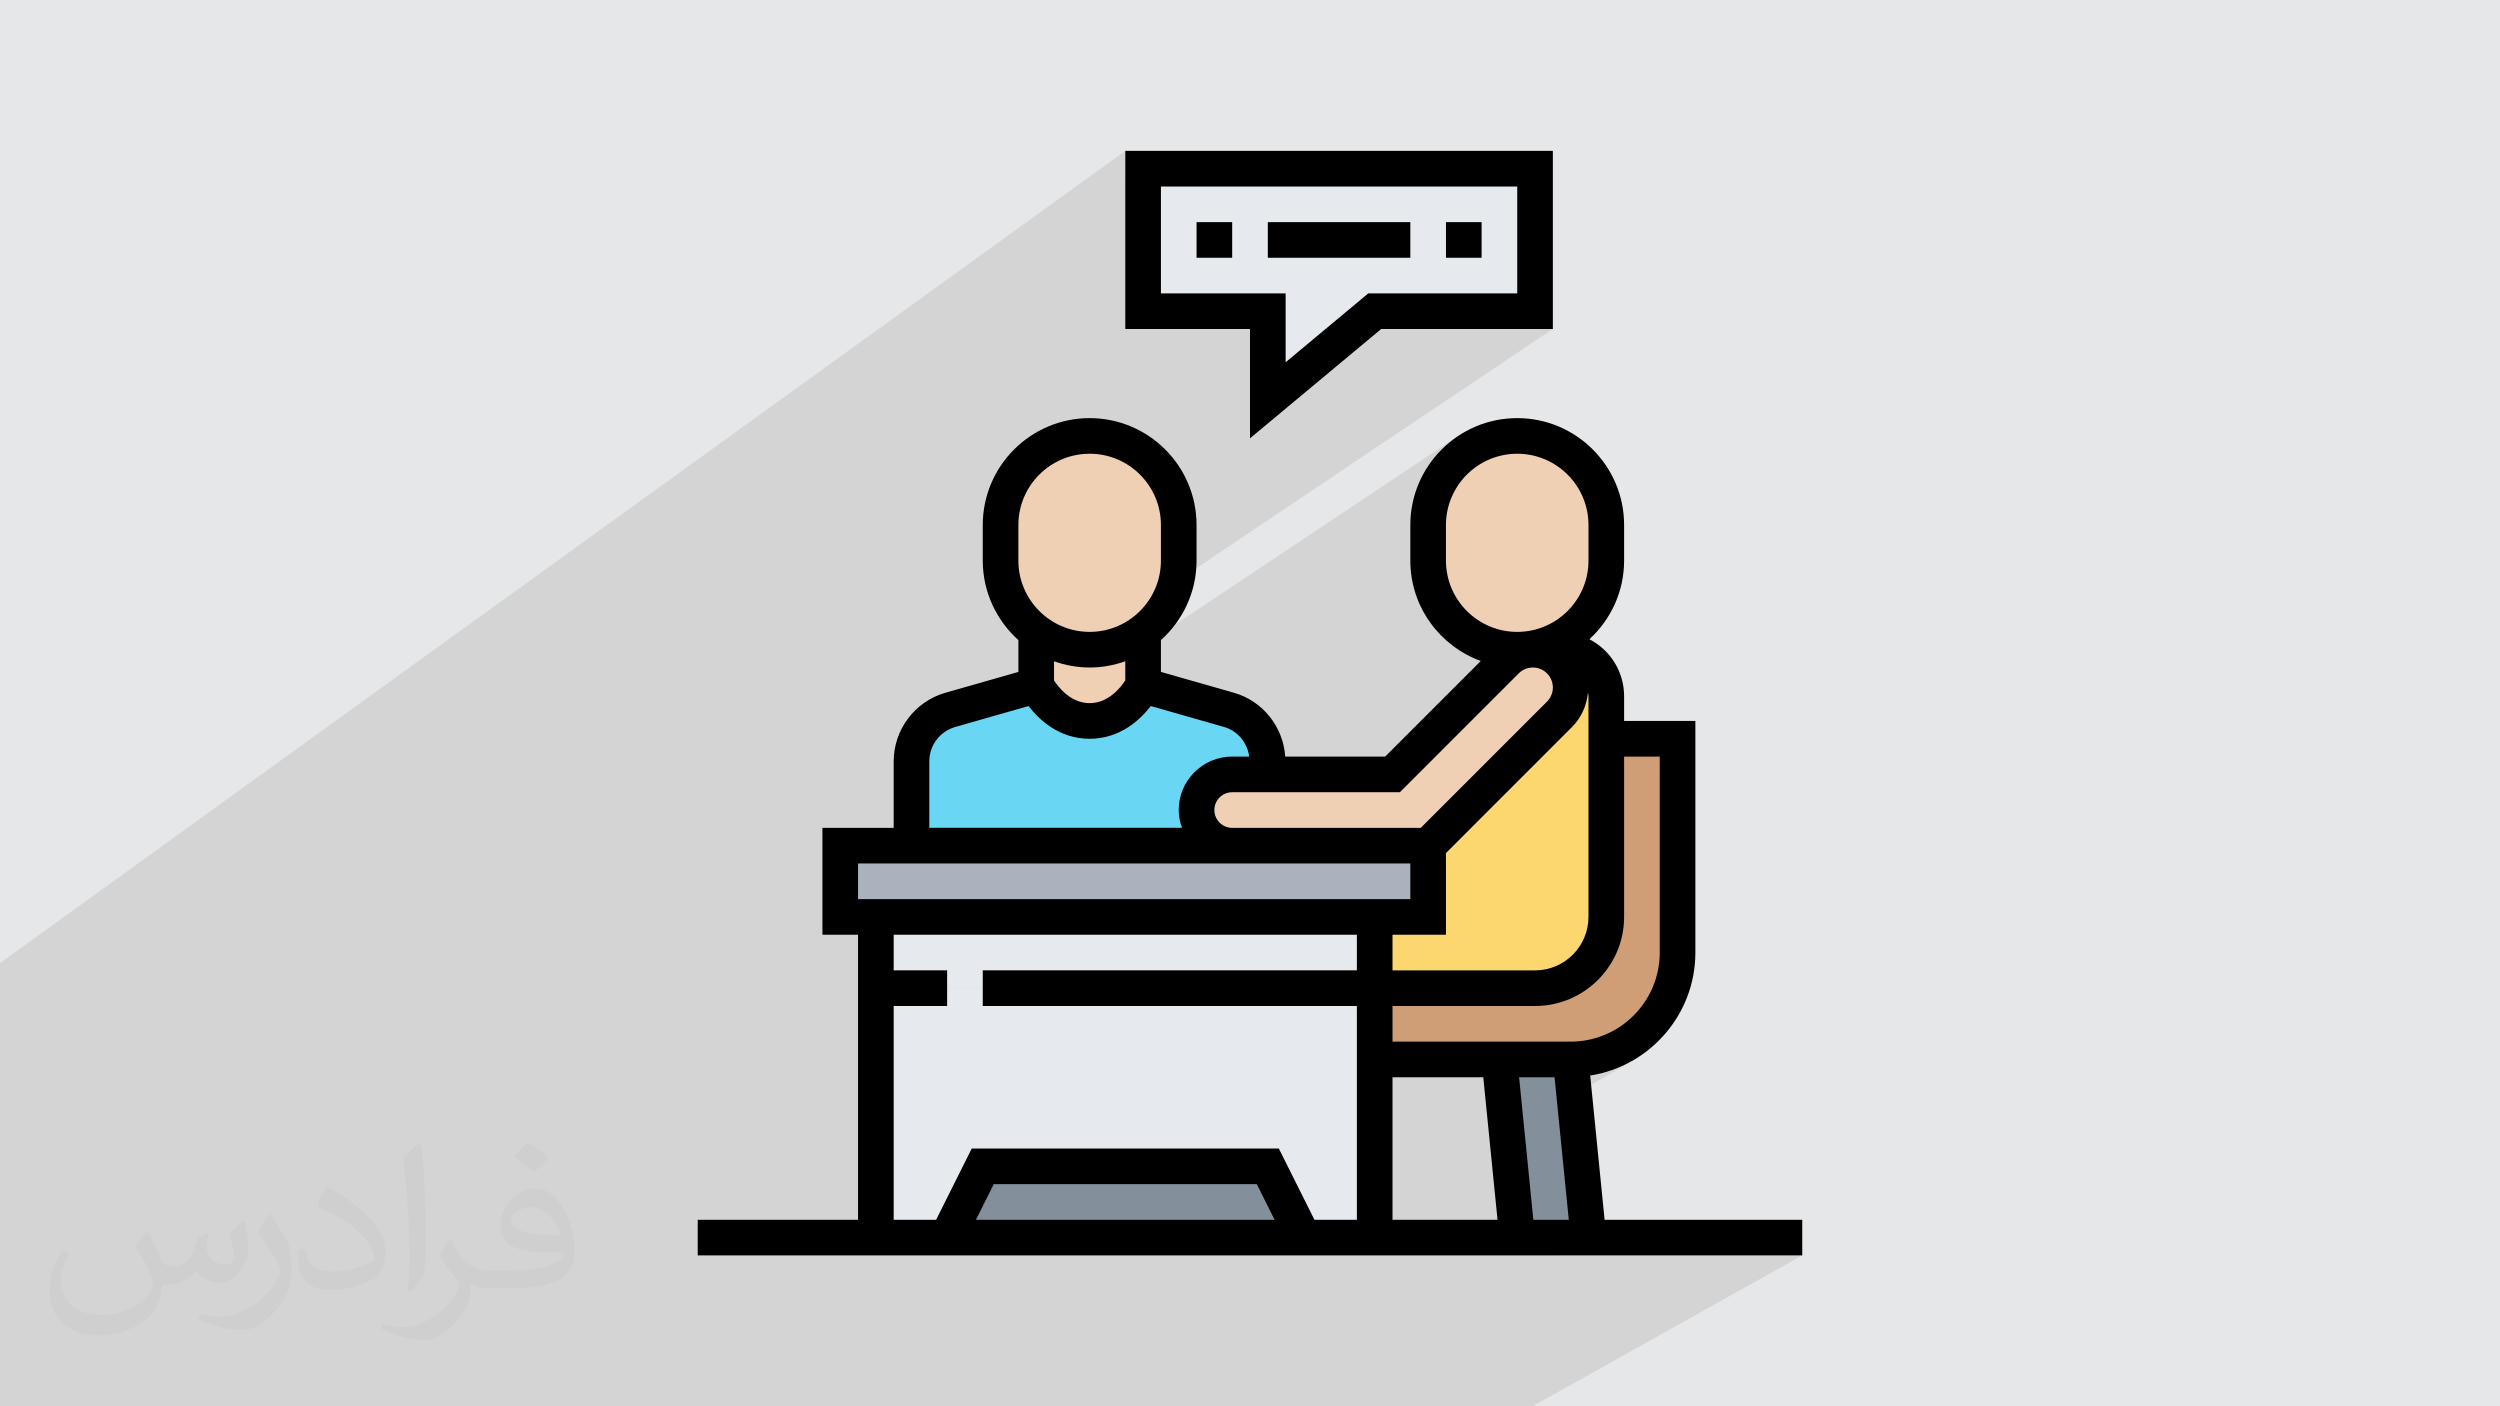
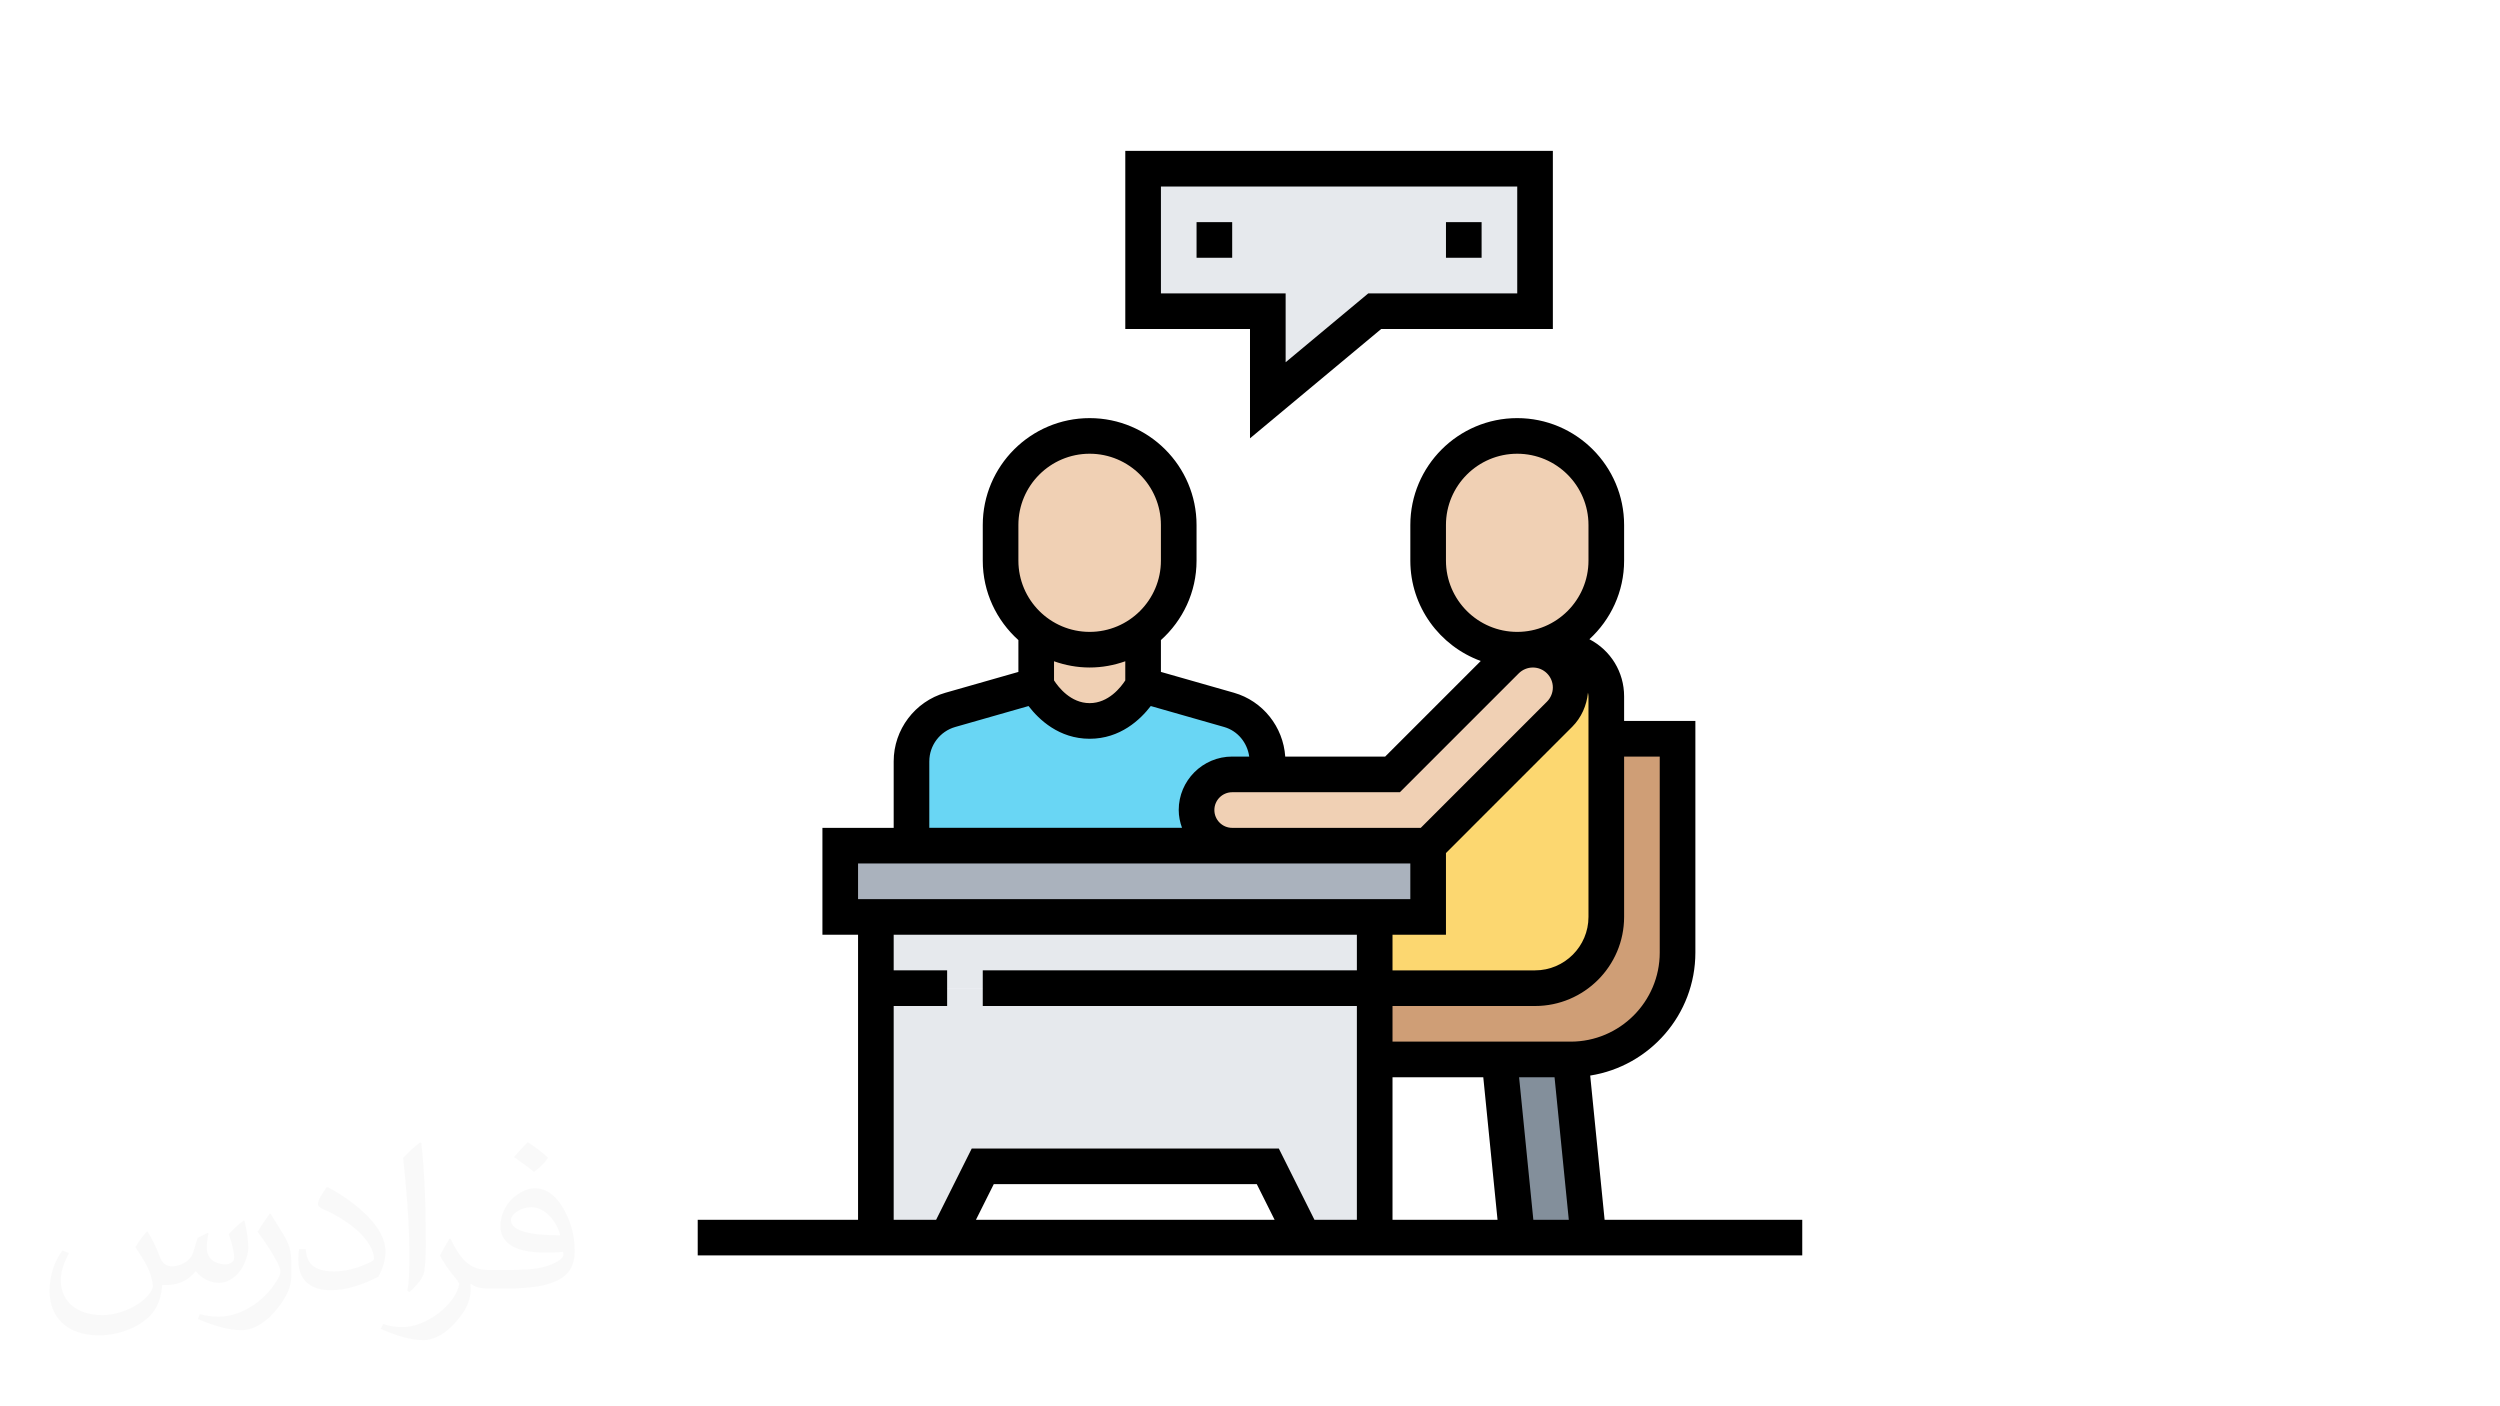
<svg xmlns="http://www.w3.org/2000/svg" xml:space="preserve" width="3.703in" height="2.083in" version="1.1" style="shape-rendering:geometricPrecision; text-rendering:geometricPrecision; image-rendering:optimizeQuality; fill-rule:evenodd; clip-rule:evenodd" viewBox="0 0 3703.33 2083.33">
  <defs>
    <style type="text/css">
   
    .fil10 {fill:black}
    .fil8 {fill:#69D6F4}
    .fil5 {fill:#838F9B}
    .fil4 {fill:#AAB2BD}
    .fil6 {fill:#CF9E76}
    .fil0 {fill:#E6E7E8}
    .fil3 {fill:#E6E9ED}
    .fil9 {fill:#F0D0B4}
    .fil7 {fill:#FCD770}
    .fil2 {fill:#373435;fill-opacity:0.031}
    .fil1 {fill:#373435;fill-opacity:0.102}
   
  </style>
  </defs>
  <g id="Layer_x0020_1">
-     <polygon class="fil0" points="-0.19,-0 3703.52,-0 3703.52,2083.33 -0.19,2083.33 " />
-     <path class="fil1" d="M1549.95 2083.33l-8.23 0 -15.51 0 -17.87 0 -0 0 -6.6 0 -40.65 0 -7.78 0 -22.31 0 -7.05 0 -4.49 0 -38.43 0 -19.08 0 -40.14 0 -34.81 0 -12.77 0 -19.89 0 -7.17 0 -20.24 0 -19.19 0 -1.02 0 -18.27 0 -4.89 0 -11.18 0 -80.94 0 -49.11 0 -15.46 0 -15.38 0 -6.2 0 -8.65 0 -0.21 0 -33.74 0 -20.92 0 -2.37 0 -0.03 0 -6.84 0 -38.23 0 -10.27 0 -1.16 0 -4.23 0 -9.4 0 -11.53 0 -30.06 0 -0.83 0 -0.1 0 -30.22 0 -9.45 0 -3.07 0 -1.08 0 -5.65 0 -38.16 0 -12.61 0 -42.83 0 -4.63 0 -3.01 0 -33.29 0 -6.81 0 -37.78 0 -9.3 0 -15.42 0 -27.4 0 -1.12 0 -2.85 0 -12.52 0 -2.82 0 -2.41 0 -4.98 0 -0.35 0 -15.04 0 -2.11 0 -5.98 0 -8.84 0 -0.28 0 -9.12 0 -6.26 0 -11.53 0 -9.57 0 -24.07 0 -2.55 0 -3.72 0 -13.8 0 -2.17 0 -1.51 0 -26.02 0 -11.76 0 -2.09 0 -0 0 -0.09 0 -20.98 0 -1.54 0 -20.83 0 -65.67 0 -26.83 0 -21.68 0 -1.11 0 -11.62 0 -11.17 0 -23.71 0 -0.9 0 -12.57 0 -0.13 0 -9.04 0 -3.32 0 -0.21 0 -19.13 0 -10.8 0 -6.9 0 -10.52 0 -1.72 0 -1.46 0 -0.48 0 -21.25 0 -0.22 0 -13.28 0 -2.2 0 -8.71 0 -31.62 0 -3.04 0 0 -0.71 0 -15.2 0 -0.22 0 -14.36 0 -3.43 0 -5.55 0 -0.22 0 -0.93 0 -3.17 0 -6.08 0 -2.5 0 -3.19 0 -3.56 0 -3.59 0 -3.02 0 -7.3 0 -14.52 0 -1.85 0 -20.43 0 -5.06 0 -1.23 0 -10.44 0 -46.2 0 -25.24 0 -3.29 0 -4.6 0 -13.45 0 -6.76 0 -9.32 0 -3.48 0 -6.95 0 -5.7 0 -2.69 0 -8.42 0 -3.52 0 -10.41 0 -5.76 0 -16.23 0 -8.98 0 -5.3 0 -2.35 0 -4.65 0 -6.98 0 -16.82 0 -28.45 0 -48.12 0 -4.9 0 -6.87 0 -1.82 0 -5.04 0 -27.13 0 -32.42 0 -78.78 0 -39.62 0 -39.77 1667.1 -1203.3 0 45.35 26.39 -18.96 0 45.26 26.39 -18.87 0 90.18 52.78 -37.4 52.79 0 0 37.11 52.78 -37.11 211.13 0 0 36.41 52.78 -36.41 52.78 0 0 52.78 -77.23 52.78 130.01 0 -38.98 26.39 65.37 0 -39.15 26.39 65.54 0 -665.65 446.63 0.71 -0.11 10.11 -2.6 9.7 -3.56 9.22 -4.45 8.7 -5.29 -66 44.24 1.45 0.09 5.56 0.11 -52.78 35.36 0 10.15 1.36 2.04 1.63 2.3 1.9 2.51 2.17 2.67 1.2 1.37 0.04 0.05 1.18 1.35 0.05 0.05 2.64 2.76 2.94 2.8 3.2 2.74 2.77 2.1 576.61 -384.25 -6.21 4.42 -5.98 4.7 -5.75 4.98 -5.5 5.24 -5.24 5.5 -4.98 5.75 -4.7 5.98 -4.42 6.21 -4.12 6.43 -3.81 6.63 -3.5 6.83 -3.18 7.01 -0.04 0.11 72.17 -47.93 -5.17 3.68 -4.98 3.92 -4.79 4.15 -4.58 4.37 -4.37 4.58 -4.15 4.79 -3.92 4.98 -3.68 5.17 -3.43 5.35 -3.18 5.53 -2.92 5.69 -2.65 5.85 -2.36 5.99 -0.36 1.07 65.32 -43.23 -8.13 6.08 -7.5 6.82 -6.82 7.5 -6.08 8.13 -5.29 8.7 -4.45 9.23 -3.56 9.7 -2.6 10.11 -1.6 10.47 -0.55 10.78 0 52.78 0.55 10.78 1.6 10.47 2.6 10.11 3.56 9.69 4.45 9.23 5.29 8.7 6.08 8.13 6.82 7.5 7.5 6.82 8.13 6.08 8.7 5.29 9.23 4.45 9.69 3.56 10.11 2.6 10.47 1.6 10.78 0.55 10.78 -0.55 10.47 -1.6 10.11 -2.6 9.7 -3.56 9.22 -4.45 8.7 -5.29 -68.78 44.04 3 0.23 6.79 0.17 6.79 -0.17 6.7 -0.51 6.6 -0.84 6.5 -1.16 6.38 -1.48 6.26 -1.78 6.13 -2.07 5.99 -2.36 5.85 -2.65 5.69 -2.92 5.53 -3.18 -32.99 21.05 3.09 0.73 5.14 1.65 4.62 1.92 4.16 2.18 3.77 2.43 3.44 2.65 3.18 2.87 3.58 3.95 3.2 4.31 2.8 4.63 2.36 4.92 1.89 5.17 1.39 5.37 0.85 5.55 0.29 5.69 -0.27 5.51 -0.8 5.43 -1.32 5.3 -1.83 5.14 -2.33 4.94 -1.56 2.61 33.74 -21.28 -0.41 3.54 -0.56 3.52 -0.7 3.49 -0.84 3.45 -0.99 3.41 -1.12 3.36 -1.27 3.31 -1.4 3.26 -1.54 3.19 -1.68 3.12 -1.81 3.05 -1.94 2.96 -2.08 2.88 -2.21 2.79 -2.34 2.69 -2.47 2.59 -131.33 131.33 181.84 -113.59 0 42.8 26.39 -16.41 0 237.53 -0.17 6.78 -0.51 6.69 -0.84 6.59 -1.16 6.49 -1.48 6.38 -1.78 6.26 -2.07 6.13 -2.37 5.99 -2.65 5.85 -2.92 5.69 -3.18 5.53 -3.44 5.35 -3.68 5.17 -3.92 4.99 -4.15 4.79 -4.37 4.59 -4.59 4.37 -4.79 4.15 -4.98 3.92 -5.18 3.69 -5.35 3.43 -119.89 71.92 104.31 0 6.78 -0.17 6.69 -0.51 6.59 -0.84 6.49 -1.16 6.38 -1.48 6.26 -1.78 6.13 -2.07 5.99 -2.37 5.85 -2.65 5.69 -2.92 5.52 -3.18 -76.65 45.53 8.28 0 8.14 -0.2 8.03 -0.61 7.92 -1.01 7.79 -1.39 7.66 -1.77 7.51 -2.13 7.36 -2.49 7.19 -2.84 7.01 -3.17 6.83 -3.5 6.63 -3.82 -154.28 91.3 1.44 14.42 99.7 -58.89 8.2 -1.49 8.07 -1.84 7.93 -2.19 7.79 -2.53 7.63 -2.87 7.47 -3.19 7.3 -3.5 7.12 -3.81 -159.83 94.24 14.08 140.82 52.53 0 -45.74 26.39 74.91 0 -45.98 26.39 362.69 0 -399.39 223.52 -352.73 0 -72.62 0 -29.72 0 -21.03 0 -51.25 0 -132.39 0 -60.72 0zm64.19 -1120.85l5.56 -0.11 5.5 -0.34 5.44 -0.56 5.37 -0.78 5.3 -0.98 5.21 -1.2 5.13 -1.4 5.04 -1.59 4.95 -1.79 4.85 -1.98 4.75 -2.17 4.65 -2.35 4.54 -2.53m0 -0l12.88 -8.6 -4.17 3.04 -4.3 2.87 -115.18 76.93" />
    <path class="fil2" d="M218.5 1824.59c6.97,10.72 11.55,21.02 16.13,32.35 3.22,6.66 4.99,19.04 20.6,19.04 4.58,0 11.13,-1.46 16.96,-4.68 6.56,-3.43 11.55,-8.53 14.04,-16.54l6.35 -20.91 15.09 -7.49 1.04 1.04c-1.98,7.91 -2.5,15.4 -2.5,21.43 0,17.58 15.09,24.24 27.26,24.24 7.07,0 13.31,-3.43 13.31,-9.88 0,-8.43 -3.54,-22.47 -8.11,-35.17 7.07,-7.07 14.15,-14.15 22.26,-19.87l1.25 0.63c3.54,14.98 5.52,29.76 5.52,39.64 0,9.57 -4.26,20.29 -7.8,27.36 -7.28,13.73 -20.19,24.66 -35.79,24.66 -11.86,0 -24.97,-5.93 -34.02,-16.96l-0.52 0c-8.63,10.51 -21.74,20.19 -42.86,20.19l-6.56 0c-1.04,13.94 -4.06,23.82 -8.53,32.56 -12.69,24.66 -49.94,42.03 -85,42.03 -48.9,0 -73.35,-28.3 -73.35,-65.75 0,-23.2 7.49,-44.84 19.14,-60.03l9.57 3.85c-7.28,13.94 -12.07,27.15 -12.07,40.06 0,35.17 28.51,51.91 61.48,51.91 30.48,0 68.35,-19.56 75.11,-42.03 -2.5,-24.66 -11.86,-36.2 -26.01,-58.78 4.37,-7.49 9.88,-14.98 16.65,-22.89l1.35 0 0 0 0 -0.01zm563.25 -132.44c10.3,6.45 20.39,14.15 30.17,22.99 -5.52,7.7 -12.28,14.77 -20.91,20.91 -9.78,-7.91 -19.66,-14.77 -29.76,-22.06 6.87,-7.7 13.63,-15.19 20.5,-21.85zm5.31 96.24c-16.65,0 -30.28,10.93 -30.28,19.04 0,17.37 33.29,22.78 73.04,22.57 -4.99,-20.39 -22.37,-41.61 -42.76,-41.61zm-37.35 93.01c21.64,0 40.57,-0.63 54.93,-4.26 16.13,-4.06 29.76,-12.28 29.76,-17.79 0,-1.56 0,-3.22 -0.52,-4.79 -9.05,0.94 -19.35,0.94 -28.51,0.94 -29.24,0 -51.6,-6.66 -60.44,-23.2 -2.29,-4.47 -3.74,-9.68 -3.74,-15.4 0,-15.92 6.76,-31.52 18.83,-42.24 10.09,-8.74 21.22,-14.36 32.56,-14.36 20.39,0 36.83,16.54 48.17,42.45 6.24,14.15 10.51,30.38 10.51,50.98 0,13.73 -3.74,25.28 -12.28,33.92 -15.92,15.4 -45.15,21.22 -89.99,21.22l-20.5 0 0 0 -5.31 0c-11.03,0 -19.14,-1.98 -25.39,-6.87l-1.04 0c0.21,2.5 0.52,5.1 0.52,7.49 0,10.09 -3.33,22.89 -10.09,33.19 -19.98,29.76 -41.61,42.65 -60.24,42.65 -18.93,0 -42.13,-7.28 -63.05,-16.75l3.74 -7.28c6.87,2.81 16.13,4.68 29.03,4.68 33.81,0 78.13,-32.56 83.65,-64.19 -1.25,-2.6 -3.43,-6.04 -6.76,-9.68 -9.78,-11.76 -16.13,-21.64 -21.95,-31.94 5.1,-9.88 9.57,-17.79 13.94,-24.87l1.67 -0.21c14.46,29.34 27.57,46.3 56.8,46.3l4.47 0 0 0 21.22 0 0 0 0 0zm-146.28 31.11c2.5,-13.52 2.7,-28.71 2.7,-42.86l0 -21.02c0,-39.22 -4.99,-96.23 -9.05,-133.27 7.07,-7.8 16.96,-16.75 24.76,-22.78l2.19 0.63c5.31,46.71 6.66,101.02 6.66,150.85 0,13.11 -0.52,26.01 -1.77,35.37 -0.83,11.86 -7.59,20.81 -22.26,34.54l-3.22 -1.46 0 0 0 -0zm-150.54 -62c0.73,18.41 9.78,32.98 41.3,32.98 19.66,0 36.31,-5.1 54.72,-13.84 3.22,-1.56 4.99,-3.43 4.99,-5.2 0,-11.55 -8.74,-26.74 -23.72,-40.68 -14.36,-13.11 -33.5,-24.66 -51.39,-32.35 -6.04,-2.6 -8.01,-5.41 -8.01,-7.91 0,-5.41 7.07,-16.54 12.8,-24.45l2.08 -0.21c20.39,10.72 43.28,26.53 60.24,44.32 15.4,16.33 24.97,32.77 24.97,50.77 0,13.31 -4.06,26.01 -10.61,37.56 -22.47,11.34 -46.4,19.87 -70.12,19.87 -28.71,0 -48.38,-13.42 -48.38,-45.15 0,-3.43 0,-8.84 1.25,-15.71l9.88 0 0 0 0 -0zm-52.02 -52.23l17.89 28.92c6.56,10.72 12.59,22.26 12.59,40.68l0 23.62c0,19.04 -12.17,39.43 -31.83,59.51 -15.3,13.73 -28.92,19.56 -41.51,19.56 -18.73,0 -40.16,-5.83 -64.81,-16.54l2.7 -7.28c7.91,2.19 16.96,3.85 28.09,3.85 35.48,-0.21 71.78,-26.11 88.43,-57.84 1.98,-3.64 2.81,-7.07 2.81,-9.47 0,-3.64 -2.08,-7.7 -3.54,-11.34 -9.05,-17.17 -19.14,-32.77 -30.28,-47.13 5.83,-9.15 11.55,-18 17.89,-26.74l1.56 0.21 0 0 0 0z" />
    <g id="_3236298003664">
-       <path class="fil3" d="M1693.31 461.04l0 -211.14 580.62 0 0 211.14 -237.53 0 -158.35 131.96 0 -131.96 -184.74 0zm0 0z" />
+       <path class="fil3" d="M1693.31 461.04l0 -211.14 580.62 0 0 211.14 -237.53 0 -158.35 131.96 0 -131.96 -184.74 0zm0 0" />
      <path class="fil3" d="M2036.41 1569.5l0 263.92 -105.57 0 -52.78 -105.57 -422.27 0 -52.78 105.57 -105.57 0 0 -369.49 738.98 0 0 105.57zm0 0z" />
      <path class="fil3" d="M2036.41 1358.37l0 105.57 -738.98 0 0 -105.57 738.98 0zm0 0z" />
      <path class="fil4" d="M2115.58 1252.8l0 105.57 -870.93 0 0 -105.57 870.93 0zm0 0z" />
-       <path class="fil5" d="M1878.06 1727.85l52.78 105.57 -527.83 0 52.78 -105.57 422.27 0zm0 0z" />
      <path class="fil5" d="M2326.72 1569.5l26.39 263.92 -105.57 0 -26.39 -263.92 105.57 0zm0 0z" />
      <path class="fil6" d="M2485.07 1094.45l0 316.7c0,87.36 -70.99,158.35 -158.35,158.35l-290.31 0 0 -105.57 237.53 0c58.32,0 105.57,-47.24 105.57,-105.57l0 -263.92 105.57 0zm0 0z" />
      <path class="fil7" d="M2310.35 1058.03c10.56,-10.56 16.37,-24.81 16.37,-39.59 0,-15.31 -6.34,-29.56 -16.37,-39.59 -8.19,-7.93 -18.47,-13.72 -36.42,-16.11l0 -0.26 36.42 -0c10.83,0 21.38,2.37 30.88,7.39 23.49,11.62 38.27,35.63 38.27,61.76l0 326.73c0,58.33 -47.24,105.57 -105.57,105.57l-237.53 0 0 -105.57 79.17 0 0 -105.57 -10.82 0c6.87,0 13.72,-2.9 18.48,-7.65l187.11 -187.11zm0 0z" />
      <path class="fil8" d="M1825.28 1252.8l-475.06 0 0 -125.1c0,-35.36 23.49,-66.24 57.54,-76l127.2 -36.42c0,0 26.39,52.78 79.18,52.78 52.78,0 79.18,-52.78 79.18,-52.78l127.2 36.42c34.05,9.77 57.54,40.64 57.54,76l0 19.54 -52.78 0c-14.51,0 -27.71,5.81 -37.22,15.57 -9.75,9.51 -15.57,22.71 -15.57,37.22 0,29.04 23.75,52.78 52.78,52.78l0 0zm0 0z" />
      <g>
        <path class="fil9" d="M2273.94 962.75c17.95,2.38 28.24,8.18 36.42,16.11 10.02,10.03 16.37,24.28 16.37,39.59 0,14.78 -5.81,29.04 -16.37,39.59l-187.11 187.11c-4.76,4.76 -11.61,7.65 -18.48,7.65l-279.48 0c-29.04,0 -52.78,-23.75 -52.78,-52.78 0,-14.51 5.81,-27.7 15.57,-37.22 9.51,-9.76 22.7,-15.57 37.22,-15.57l237.52 0 168.38 -168.38c10.56,-10.55 24.81,-16.36 39.59,-16.36 1.06,0 2.11,0 3.17,0.26l0 0zm0 0z" />
        <path class="fil9" d="M2379.5 777.75l0 52.78c0,72.83 -59.12,131.96 -131.96,131.96 -72.83,0 -131.96,-59.12 -131.96,-131.96l0 -52.78c0,-72.84 59.12,-131.96 131.96,-131.96 36.42,0 69.41,14.78 93.43,38.53 23.75,24.02 38.53,57.01 38.53,93.43zm0 0z" />
        <path class="fil9" d="M1534.96 936.1c21.91,16.62 49.36,26.39 79.18,26.39 29.82,0 57.27,-9.77 79.18,-26.39l0 79.17c0,0 -26.39,52.78 -79.18,52.78 -52.78,0 -79.18,-52.78 -79.18,-52.78l0 -79.17zm0 0z" />
        <path class="fil9" d="M1746.1 777.75l0 52.78c0,43.02 -20.85,81.54 -52.78,105.57 -21.91,16.62 -49.36,26.39 -79.18,26.39 -29.82,0 -57.27,-9.77 -79.18,-26.39 -31.93,-24.02 -52.78,-62.55 -52.78,-105.57l0 -52.78c0,-72.84 59.13,-131.96 131.96,-131.96 36.42,0 69.41,14.78 93.43,38.53 23.75,24.02 38.53,57.01 38.53,93.43zm0 0z" />
      </g>
      <path class="fil10" d="M1851.67 649.34l194.29 -161.91 254.37 0 0 -263.92 -633.41 0 0 263.92 184.74 0 0 161.91zm-131.96 -214.69l0 -158.35 527.84 0 0 158.35 -220.69 0 -122.41 102.01 0 -102.01 -184.74 0zm0 0z" />
      <path class="fil10" d="M1772.49 329.08l52.79 0 0 52.78 -52.79 0 0 -52.78zm0 0z" />
-       <path class="fil10" d="M1878.06 329.08l211.13 0 0 52.78 -211.13 0 0 -52.78zm0 0z" />
      <path class="fil10" d="M2141.98 329.08l52.78 0 0 52.78 -52.78 0 0 -52.78zm0 0z" />
      <path class="fil10" d="M2376.99 1807.03l-21.34 -213.65c88.12,-13.93 155.81,-90.23 155.81,-182.23l0 -343.09 -105.57 -0 0 -36.47c0,-35.87 -19.72,-68.09 -51.42,-84.61 31.52,-28.96 51.42,-70.36 51.42,-116.44l0 -52.78c0,-87.33 -71.02,-158.35 -158.35,-158.35 -87.33,0 -158.35,71.02 -158.35,158.35l0 52.78c0,68.32 43.57,126.49 104.33,148.66l-141.65 141.65 -148 0c-2.95,-44 -33.17,-82.35 -75.98,-94.59l-108.19 -30.87 0 -47.14c32.31,-29.01 52.78,-70.94 52.78,-117.7l0 -52.78c0,-87.33 -71.02,-158.35 -158.35,-158.35 -87.33,0 -158.35,71.02 -158.35,158.35l0 52.78c0,46.74 20.48,88.67 52.78,117.7l0 47.17 -108.19 30.88c-45.07,12.85 -76.56,54.6 -76.56,101.51l0 98.62 -105.57 0 0 158.35 52.78 0 0 422.27 -237.53 0 0 52.78 1636.3 0 0 -52.78 -292.82 0zm-235.02 -422.27l0 -121.03 187.01 -187.01c13.52,-13.52 21.56,-31.67 23.36,-50.62 0.23,1.84 0.76,3.58 0.76,5.49l0 326.78c0,43.65 -35.53,79.17 -79.17,79.17l-211.14 0 0 -52.78 79.18 0zm-79.18 211.14l134.47 0 21.11 211.13 -155.58 0 0 -211.13zm187.52 0l52.53 0 21.11 211.13 -52.53 0 -21.11 -211.13zm155.58 -237.53l0 -237.53 52.78 0 0 290.31c0,72.76 -59.2,131.96 -131.96,131.96l-263.92 0 0 -52.78 211.14 0c72.76,0 131.96,-59.2 131.96,-131.96zm-263.92 -527.84l0 -52.78c0,-58.22 47.35,-105.57 105.57,-105.57 58.22,0 105.57,47.35 105.57,105.57l0 52.78c0,58.22 -47.34,105.57 -105.57,105.57 -58.22,0 -105.57,-47.35 -105.57,-105.57zm-68.25 343.09l176.08 -176.08c5.52,-5.52 13.15,-8.66 20.93,-8.66 16.31,0 29.59,13.27 29.59,29.59 0,7.78 -3.14,15.41 -8.66,20.93l-187.01 187.01 -279.38 0c-14.56,0 -26.39,-11.83 -26.39,-26.39 0,-14.56 11.83,-26.39 26.39,-26.39l248.45 0zm-565.16 -395.88c0,-58.22 47.35,-105.57 105.57,-105.57 58.22,0 105.57,47.35 105.57,105.57l0 52.78c0,58.22 -47.34,105.57 -105.57,105.57 -58.22,0 -105.57,-47.35 -105.57,-105.57l0 -52.78zm105.57 211.13c18.53,0 36.24,-3.37 52.78,-9.24l0 28.35c-6.55,10.1 -24.73,33.67 -52.78,33.67 -28.06,0 -46.24,-23.57 -52.78,-33.67l0 -28.35c16.55,5.86 34.25,9.24 52.78,9.24zm-237.53 138.91c0,-23.47 15.76,-44.32 38.28,-50.76l108.72 -31.06c15.31,19.95 45.1,48.48 90.53,48.48 45.43,0 75.22,-28.53 90.53,-48.5l108.72 31.06c20.22,5.79 34.32,23.37 37.14,43.81l-25.26 0c-43.65,0 -79.18,35.53 -79.18,79.18 0,9.29 1.89,18.11 4.86,26.39l-374.35 0 0 -98.59zm-105.57 151.41l818.15 0 0 52.78 -818.15 0 0 -52.78zm52.78 211.13l79.18 0 0 -52.78 -79.18 0 0 -52.78 686.19 0 0 52.78 -554.23 0 0 52.78 554.23 0 0 316.7 -62.86 0 -52.78 -105.57 -454.9 0 -52.78 105.57 -62.86 0 0 -316.7zm564.31 316.7l-442.43 0 26.39 -52.78 389.64 0 26.39 52.78zm0 0z" />
    </g>
  </g>
</svg>